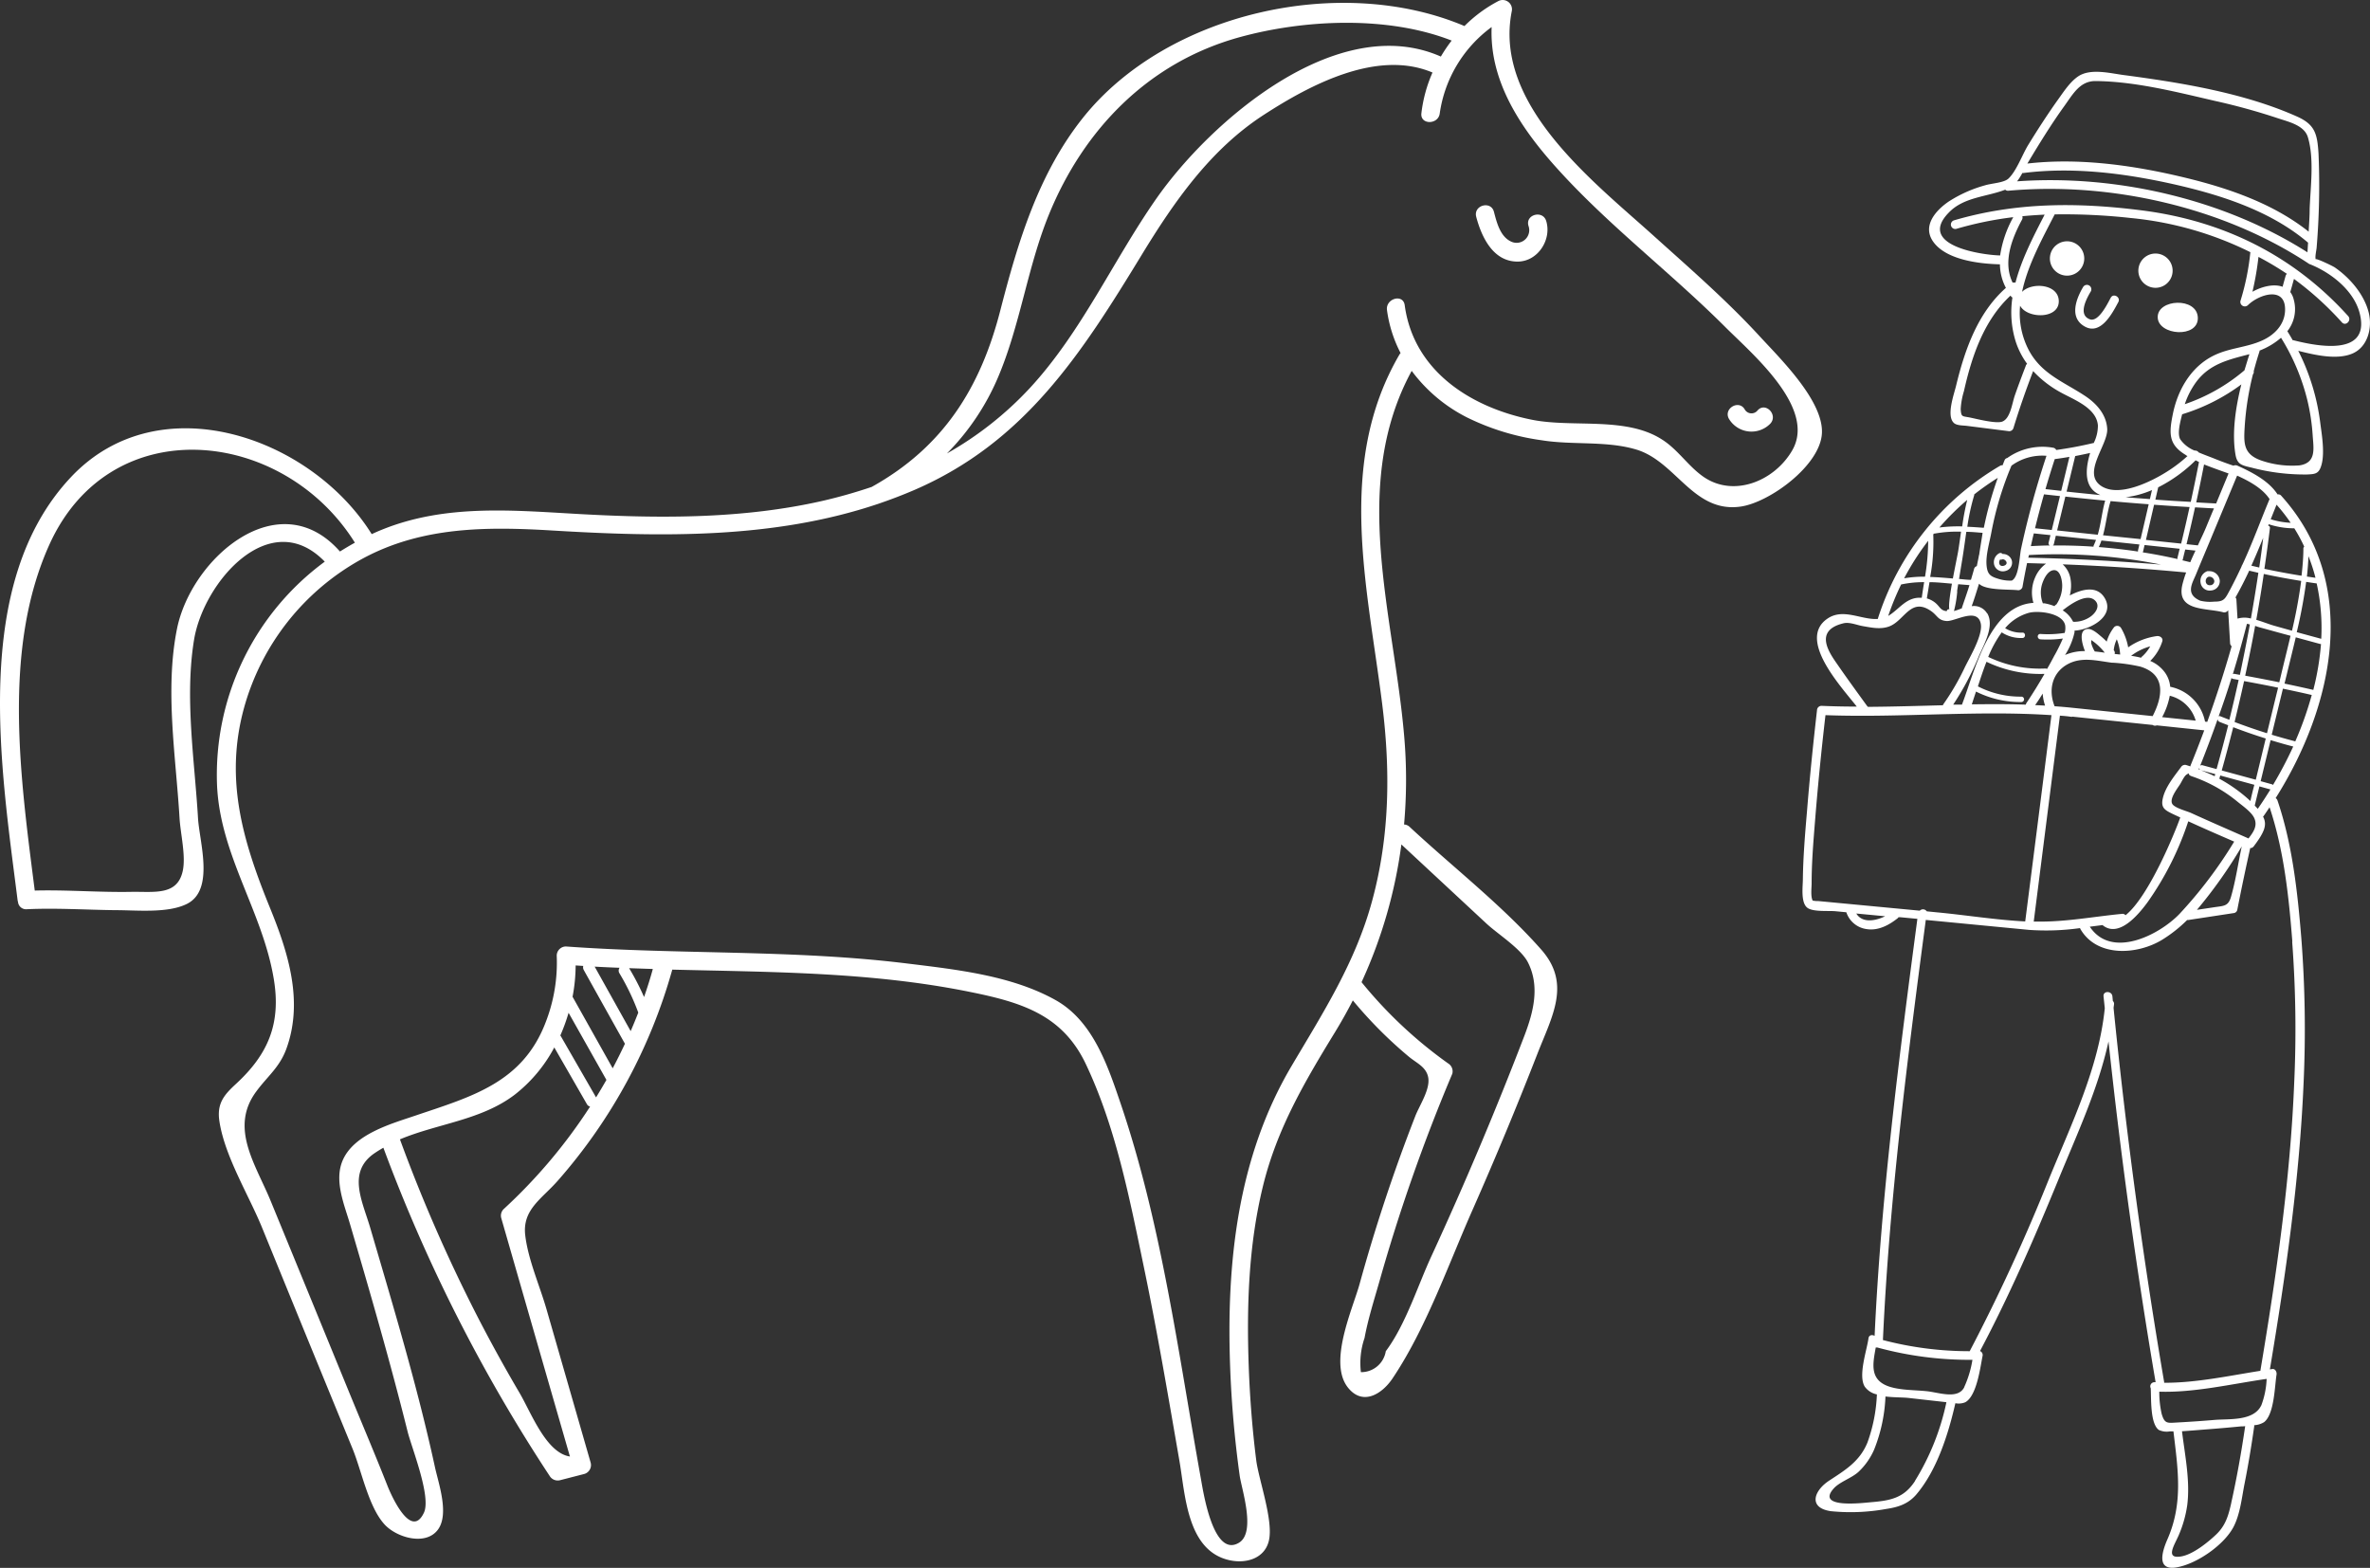
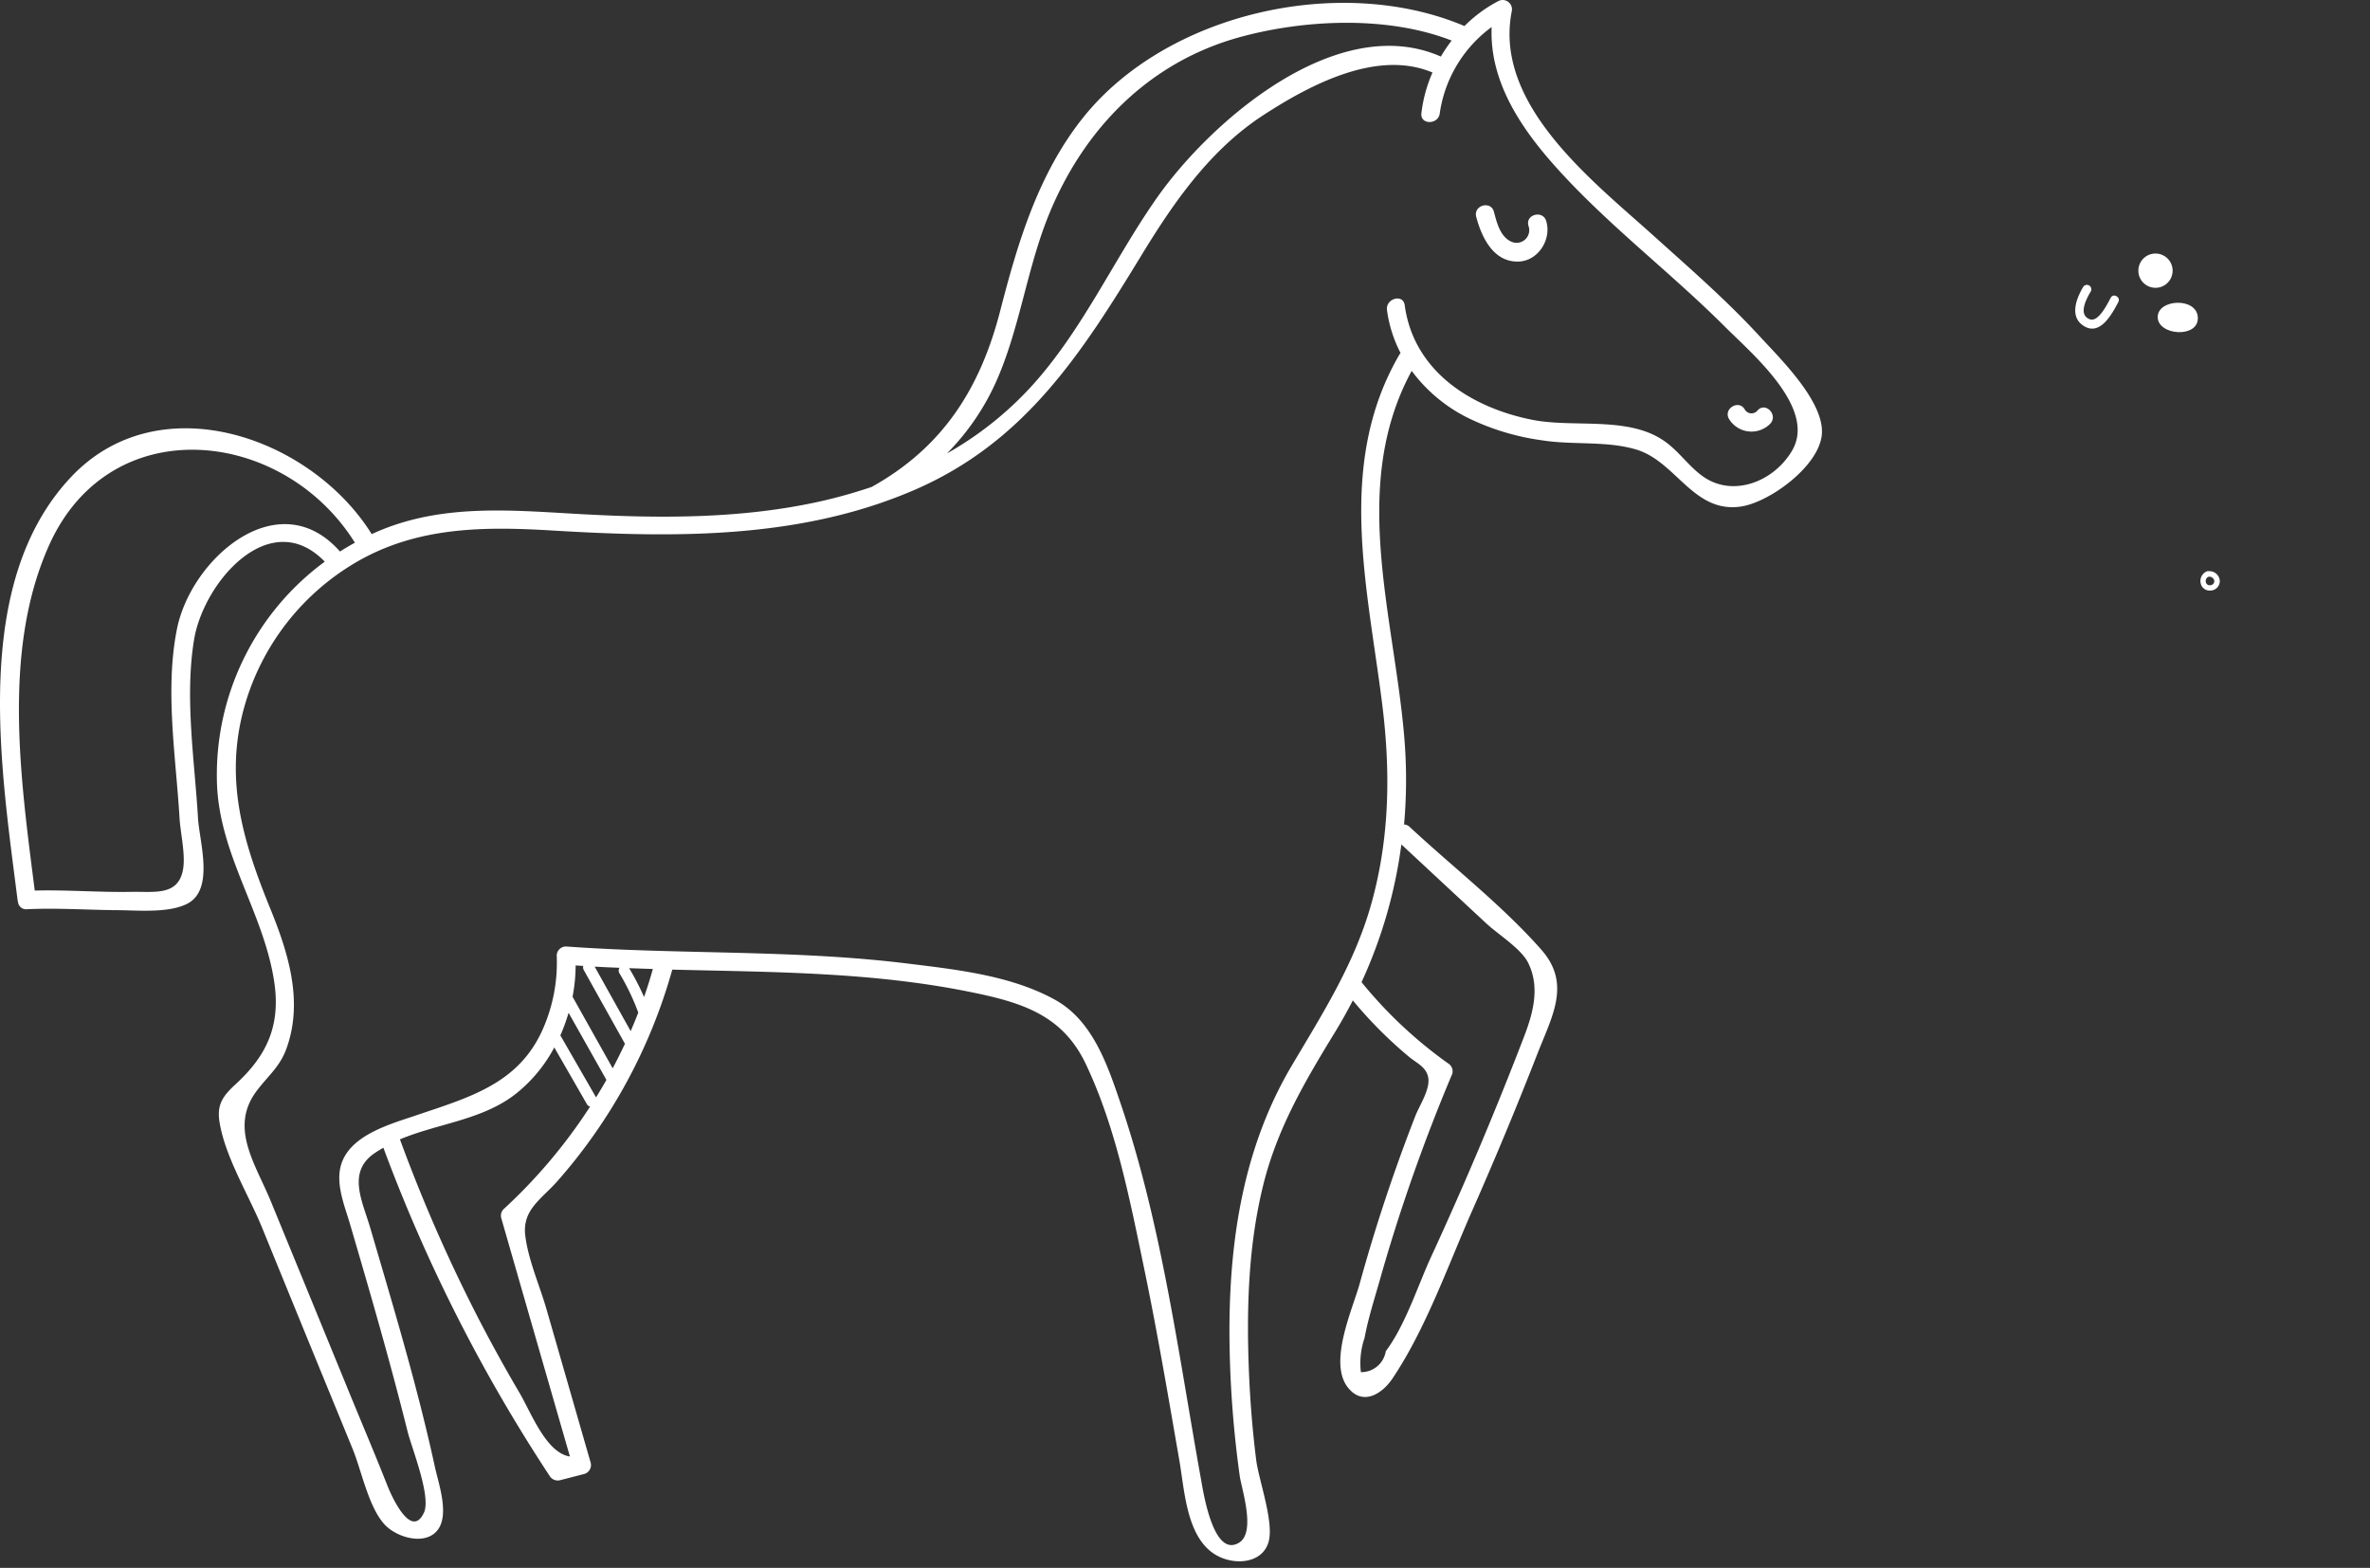
<svg xmlns="http://www.w3.org/2000/svg" id="Grafica" viewBox="0 0 476.02 314.91">
  <rect x="0" y="0" width="476.02" height="314.91" fill="#333333" stroke="none" />
  <defs>
    <style>.cls-1{fill:#fff;}</style>
  </defs>
-   <path class="cls-1" d="M307,45.37a2.54,2.54,0,0,1-3.45,3.17c-2.23-1-2.92-3.83-3.49-6-.6-2.3-4.16-1.32-3.56,1,1.08,4.1,3.43,9.1,8.44,9,4-.09,6.75-4.45,5.62-8.15C309.87,42.12,306.31,43.09,307,45.37Z" />
+   <path class="cls-1" d="M307,45.37a2.54,2.54,0,0,1-3.45,3.17c-2.23-1-2.92-3.83-3.49-6-.6-2.3-4.16-1.32-3.56,1,1.08,4.1,3.43,9.1,8.44,9,4-.09,6.75-4.45,5.62-8.15C309.87,42.12,306.31,43.09,307,45.37" />
  <path class="cls-1" d="M350.45,82.26c-1.16-2.08-4.35-.21-3.19,1.86a5.28,5.28,0,0,0,8.35.93c1.55-1.78-1.05-4.4-2.61-2.6A1.56,1.56,0,0,1,350.45,82.26Z" />
  <path class="cls-1" d="M353.49,67.6c-6.71-7.31-14.24-13.83-21.61-20.47C319.74,36.21,300,20.94,303.63,2.32A1.87,1.87,0,0,0,300.92.23a27.87,27.87,0,0,0-6.78,5c-24.89-10.54-59.76-2.66-76.58,18.37-9,11.27-13.1,25-16.63,38.69-4,15.61-11.47,27.51-25.85,35.51a102.42,102.42,0,0,1-10,2.83c-15.69,3.55-31.94,3.52-47.93,2.66-13.7-.74-27.45-2.18-40.49,3.12-.68.27-1.35.57-2,.87C62.54,87.82,32.05,77,14.31,95.77c-20.26,21.44-14.07,58.75-10.78,85a2.47,2.47,0,0,0,.09.41,1.62,1.62,0,0,0,1.75,1.44c6-.28,12,.13,18,.19,4.13,0,10.35.66,14.19-1.27,5.59-2.81,2.49-12.44,2.21-17.23-.69-11.66-2.7-24.22-.79-35.83s15.28-27,26.25-15.67a53.14,53.14,0,0,0-21.64,44.82c.59,14.11,9.15,25.4,11.4,39,1.49,8.94-1.12,15.11-7.59,21.07-2.49,2.29-3.88,4-3.32,7.58,1.09,7,5.83,14.66,8.51,21.18L61.39,268l9.41,22.95c1.83,4.46,3.17,11.56,6.36,15.15,2.39,2.71,8.36,4.49,10.82,1.1,2.28-3.15.09-9.27-.62-12.53-3.52-16.2-8.34-32.16-13-48.07-1.57-5.35-4.71-11.2.9-15q.86-.58,1.74-1.08a325.58,325.58,0,0,0,33.41,65.94,1.89,1.89,0,0,0,2.08.84l4.86-1.25a1.86,1.86,0,0,0,1.29-2.26q-4.45-15.47-8.9-30.92c-1.36-4.69-3.66-9.87-4.24-14.72-.63-5.2,3.29-7.31,6.53-11a108.31,108.31,0,0,0,23-42.4c20,.5,39.94.46,59.7,4.46,10.37,2.09,18.67,4.57,23.38,14.55,6,12.65,8.78,27,11.62,40.65,2.7,12.94,4.9,26,7.16,39,1.2,6.92,1.52,18.24,10.25,20,3.27.65,6.84-.43,7.7-3.89,1-4-2-12.23-2.52-16.2-.78-6.18-1.27-12.4-1.5-18.62-.45-12.22-.06-24.55,2.85-36.47,2.81-11.5,8.35-20.91,14.44-30.87q1.94-3.17,3.61-6.43A86.24,86.24,0,0,0,283,212.26c1.53,1.26,3.38,2,3.83,4,.56,2.41-1.72,5.71-2.6,8a344.11,344.11,0,0,0-11.13,33.55c-1.37,5-6.34,15.72-2.42,20.81,2.94,3.81,6.84,1.46,9-1.74,6.72-10,11.18-22.78,16.06-33.82q6.84-15.48,13-31.27c3-7.72,6.9-14.18.82-21.07-7.84-8.88-17.73-16.55-26.41-24.62a1.74,1.74,0,0,0-1.14-.5,101.33,101.33,0,0,0,0-18c-2.12-24.34-10.89-50.21,1.53-73.11a31.51,31.51,0,0,0,11.13,9.36,49,49,0,0,0,15,4.58c6.19,1,13,.06,19,1.87,8,2.41,11.46,12.84,21,11.44,5.8-.86,16-8.29,16.27-14.78S357.59,72.06,353.49,67.6ZM200.42,75.87c4.5-10.54,5.91-22.07,10.23-32.71,7-17.19,20-30.58,38.15-35.64,13-3.61,29.81-4.44,42.77.63a30.11,30.11,0,0,0-2.17,3.21C268.63,2.2,243.16,24.3,232.27,39.87c-8.74,12.51-15,26.8-25.45,38.1a69,69,0,0,1-16.63,13.11A48.82,48.82,0,0,0,200.42,75.87ZM35.55,126.3c-2.47,12.26-.22,25.67.51,38,.18,3.12,1.32,7.66.63,10.7-1.12,4.95-5.73,4.05-10.35,4.13-6.46.12-12.9-.43-19.36-.26C4.14,156.51.39,130.55,9.89,109.45,22.2,82.12,56.92,86,71.28,109c-1,.55-2,1.15-3,1.77C56,96.85,38.41,112.1,35.55,126.3Zm65.6,116.56a1.84,1.84,0,0,0-.47,1.8q6.88,23.94,13.79,47.88c-4.78-.72-7.79-8.81-10.12-12.78q-4.42-7.51-8.42-15.27a315.92,315.92,0,0,1-15.6-35.65c7.56-3.17,16.28-3.84,23-8.93a29.57,29.57,0,0,0,8-9.53l6.54,11.37a1,1,0,0,0,.65.51A106.6,106.6,0,0,1,101.15,242.86Zm23.27-47.37a46.47,46.47,0,0,1,3.78,7.89q-.73,1.88-1.53,3.72l-7.23-12.95c1.66.09,3.32.17,5,.23A1,1,0,0,0,124.42,195.49Zm-7.19-.7q4.14,7.43,8.29,14.85c-.78,1.66-1.6,3.31-2.46,4.93L115,200.2a34.3,34.3,0,0,0,.62-6.29l1.53.1A1.11,1.11,0,0,0,117.23,194.79Zm2.49,25.62-7.06-12.26a1.25,1.25,0,0,0-.12-.17,36.5,36.5,0,0,0,1.66-4.56q3.8,6.74,7.6,13.48C121.13,218.08,120.43,219.26,119.72,220.41Zm9.64-20.15a49.38,49.38,0,0,0-3-5.8l4.76.16C130.61,196.52,130,198.41,129.36,200.26Zm169.2-14.76c2.31,2.15,6.9,5,8.33,7.8,2.45,4.83,1.08,10-.68,14.65q-8.61,22.44-18.68,44.29c-2.8,6.05-5.19,13.79-9.19,19.15a5,5,0,0,1-5,4.21,15.49,15.49,0,0,1,.73-6.86c.71-3.83,1.93-7.65,3-11.4a354.91,354.91,0,0,1,14.63-41.68,1.87,1.87,0,0,0-.85-2.08,88.5,88.5,0,0,1-17.38-16.31,96.16,96.16,0,0,0,8-27.66ZM360,90.41c-3.61,6.29-11.92,9.61-18,5.25-3-2.14-5-5.36-8.16-7.37-7.28-4.71-18-2.32-26.23-4-12.25-2.48-23.69-9.8-25.47-23-.32-2.35-3.87-1.34-3.56,1a26.36,26.36,0,0,0,2.73,8.62,2.3,2.3,0,0,0-.25.34c-12.75,21.92-6.38,46.62-3.44,70.19,1.66,13.29,1.52,26.41-2,39.41-3.34,12.39-9.81,22.43-16.24,33.31-10.84,18.37-13.08,39.55-12.3,60.49a216.1,216.1,0,0,0,1.91,21.7c.38,2.73,3.33,11.42-.14,13.51-5.14,3.1-7.15-10.07-7.65-12.87-4.55-25.28-7.89-51.24-16.22-75.64-2.58-7.59-5.58-16.37-13-20.5-8.83-4.93-19.92-6.12-29.78-7.33-22.82-2.82-45.69-1.76-68.53-3.42a1.86,1.86,0,0,0-1.85,1.85,33,33,0,0,1-2.18,13.27c-4.62,12.24-14.82,15-26.18,18.84-4.92,1.67-12.35,3.72-14.63,9-1.76,4.1.31,8.83,1.48,12.83,4.06,13.82,8.07,27.67,11.56,41.65.81,3.24,4.78,13.07,3.28,16.28-2.62,5.6-6.67-3.75-7.29-5.31-2.46-6.24-5.09-12.43-7.64-18.64q-7.93-19.37-15.88-38.72c-3-7.29-8.3-14.63-2.85-21.95,2.21-3,4.63-4.79,6-8.47,3.5-9.51.44-19.28-3.2-28.23-5.44-13.34-9.24-25.78-5.3-40.23a49,49,0,0,1,23.71-30c12-6.54,25.06-6.51,38.37-5.71,21.85,1.31,44.3,1.69,65.19-5.32l.24-.08c2.43-.83,4.84-1.75,7.23-2.78,22.12-9.6,33.48-27.34,45.57-47.17,6.56-10.76,13.87-21.27,24.64-28.21,9.27-6,22.7-13.12,33.78-8.43a28.41,28.41,0,0,0-2.23,8.18c-.27,2.36,3.43,2.33,3.69,0A26.07,26.07,0,0,1,299.6,5.43c-.44,10.37,5.25,19.41,12.1,27.22,10.58,12.06,23.55,21.75,34.87,33.08C351.92,71.08,364.84,81.93,360,90.41Z" />
  <path class="cls-1" d="M443.75,114.72a.53.53,0,0,0-.17,0,.63.63,0,0,0-.23,0A2.08,2.08,0,0,0,442,117.1a1.84,1.84,0,0,0,2.09,1.5,1.89,1.89,0,0,0,1.76-1.95A2.09,2.09,0,0,0,443.75,114.72Zm.17,2.82c-1.07.1-1.21-1.42-.28-1.71l.06,0h.05a1,1,0,0,1,1,.87A.82.82,0,0,1,443.92,117.54Z" />
-   <path class="cls-1" d="M402.22,111.27a.54.54,0,0,0-.67-.15,2.05,2.05,0,0,0-1,2.37,1.8,1.8,0,0,0,2.25,1.19,1.71,1.71,0,0,0,1.26-2.16A1.85,1.85,0,0,0,402.22,111.27Zm.07,2.4c-.8.08-.91-.77-.56-1.29a.64.64,0,0,0,.36,0c.38-.17.89.24.94.62S402.65,113.64,402.29,113.67Z" />
  <path class="cls-1" d="M441.44,63.79c-.16-4.16-8.1-3.76-8.06-.08S441.6,68,441.44,63.79Z" />
-   <path class="cls-1" d="M418.6,52.34a3.45,3.45,0,1,0-3.83,3A3.45,3.45,0,0,0,418.6,52.34Z" />
  <path class="cls-1" d="M436.35,54.78a3.44,3.44,0,1,0-3.82,3A3.43,3.43,0,0,0,436.35,54.78Z" />
  <path class="cls-1" d="M423.94,59.81c-.65,1.22-2.49,5-4.22,4.31-2.43-.92-.58-4.24.24-5.62a.89.89,0,0,0-1.53-.9c-1.46,2.45-2.89,6.23.33,8s5.54-2.74,6.71-4.93C426,59.7,424.48,58.8,423.94,59.81Z" />
-   <path class="cls-1" d="M475.77,62.81c-.91-3.68-3.78-7-6.81-9.09-.46-.32-4-2-3.82-1.61-.23-.39.13-1.92.16-2.36a151.08,151.08,0,0,0,.38-18.91c-.25-3.91-.67-5.81-4.31-7.43-10.65-4.76-23.36-6.82-34.84-8.34-2.74-.36-6.67-1.4-9.14.28-1.75,1.19-3.07,3.35-4.28,5-2,2.83-3.91,5.79-5.73,8.75-1.19,1.93-2.36,5.27-4,6.79-.95.84-3.32.91-4.75,1.35a26.47,26.47,0,0,0-7.2,3.22c-2.59,1.76-5.35,4.83-3.2,8,2.56,3.75,9.31,4.53,13.46,4.63a10.37,10.37,0,0,0,1.2,4.73c-5.65,5-8.25,12.4-10,19.63-.39,1.66-2,6-.48,7.47.57.58,1.89.52,2.59.61l8.55,1.08a.9.9,0,0,0,.86-.65c1.18-3.86,2.51-7.66,3.95-11.43a21.68,21.68,0,0,0,5.4,4.21c2.66,1.5,7.34,3.13,7.61,6.73a7.85,7.85,0,0,1-.85,3.53.66.66,0,0,0-.14,0q-3.66.87-7.38,1.38a.84.84,0,0,0-.54-.44A12.22,12.22,0,0,0,403.15,92a.69.69,0,0,0-.53.45c-.14.33-.26.65-.39,1a.84.84,0,0,0-.52.11,54.87,54.87,0,0,0-24.56,30.77c-.14,0-.28,0-.43,0-3.18,0-6.62-2.14-9.64-.1-6.15,4.15,2.6,13.54,5.86,17.69-2.37,0-4.74-.05-7.1-.15a.9.9,0,0,0-.89.88c-.77,6.72-1.46,13.45-2,20.18-.39,4.57-.78,9.16-.84,13.75,0,1.44-.47,4.68.89,5.74,1.13.88,4.31.57,5.63.7l2.21.21a5,5,0,0,0,4.07,3.38c2.33.37,4.46-.78,6.23-2.17a.92.92,0,0,0,.18-.22l.29,0,3.5.33c-3.68,27.83-7.29,55.7-8.59,83.76-.48-.28-1.14-.19-1.23.49-.33,2.42-2.12,7.49-.75,9.71a4,4,0,0,0,2.44,1.56,32,32,0,0,1-1.91,9.69c-1.55,3.77-4.41,5.48-7.67,7.62-3.06,2-4.3,5.45.31,6.14a39.89,39.89,0,0,0,11.12-.44c2.43-.36,4.42-1,6.05-2.89,4.16-4.88,6.45-12.16,7.86-18.35a3.47,3.47,0,0,0,2-.2c2.31-1.29,3-7,3.46-9.28a.85.85,0,0,0-.51-1c5.9-11.14,10.93-22.69,15.71-34.35,3.7-9.05,8-18.22,10.1-27.84q3.66,34.36,9.46,68.45h-.2a.83.83,0,0,0-.78,1.21c.12,1.94-.15,7.1,1.62,8.37a3.72,3.72,0,0,0,2.26.29l.68,0c.91,7.66,2,14.45-1.25,21.78-1,2.31-2.23,6.23,1.87,5.54s9.7-4.59,11.53-8.29c1.27-2.55,1.58-5.73,2.13-8.5.76-3.81,1.39-7.65,1.94-11.5a1.18,1.18,0,0,0,0-.27,4.15,4.15,0,0,0,2-.62c2.05-1.62,2.11-7.2,2.49-9.54.08-.49-.23-1.21-.86-1.12l-.48.07c3.18-19,5.95-38.19,6.77-57.5a236.93,236.93,0,0,0-.46-29.19c-.76-9.24-1.79-18.79-4.79-27.6a.87.87,0,0,0-.36-.45c11.59-18.38,17.1-43,1.12-60.73a.74.74,0,0,0-.73-.26c-1.77-2.75-5.17-4.47-8.06-5.78a1,1,0,0,0-.81,0c-1.31-.44-2.61-.92-3.89-1.44-.76-.31-1.92-.72-3.09-1.22a.87.87,0,0,0-.81-.37,6.43,6.43,0,0,1-2.91-2.29c-.6-1.17,0-3.41.4-5a39.06,39.06,0,0,0,11.89-6C449,81.92,448.27,87,449,91.29c.33,2,1.29,2.18,3.18,2.62a41.94,41.94,0,0,0,11.18,1.39c1.5-.07,2.28-.09,2.79-1.53.9-2.5.18-6.47-.14-9a44.18,44.18,0,0,0-4.4-14.31c3.39.87,7.8,1.87,10.88.55S476.52,65.87,475.77,62.81ZM405.14,36.42a12.28,12.28,0,0,0,1.06-1.68.83.83,0,0,0,.28,0c9.67-1.22,19.73,0,29.19,2.06,9.75,2.14,20.19,5.35,27.91,11.94l-.12,1.94C446.69,40,425,35,405.14,36.42Zm2.24-3.87c2.3-3.83,4.65-7.65,7.26-11.27,1.7-2.36,3.1-5,6.21-5,8,.06,16.34,2.21,24.09,4a127.5,127.5,0,0,1,12.42,3.42c2.21.75,5.44,1.41,6.18,3.85,1.31,4.33.52,10,.36,14.44,0,1.51-.12,3-.2,4.54-7.54-6-17.25-9.12-26.5-11.24-9.7-2.23-20.07-3.58-30-2.44C407.24,32.79,407.31,32.66,407.38,32.55Zm-1.19,10.88c1.49-.15,3-.25,4.48-.32-2.23,4.33-4.63,8.92-5.86,13.67a1,1,0,0,0-.56,0c-2-4.07-.21-8.79,1.87-12.65A.87.87,0,0,0,406.19,43.43Zm.71,30c-.77,2-1.52,4-2.22,6-.55,1.58-.89,4.68-2.56,5.26-1.28.44-5.14-.56-6.41-.82-1.63-.32-1.79-.07-1.9-1.69a14.89,14.89,0,0,1,.65-3.61c1.57-7,4-14.23,9.36-19.2l.12.18a.83.83,0,0,0,.26.21,19.67,19.67,0,0,0,.64,8.78,15.75,15.75,0,0,0,2.31,4.53A.93.93,0,0,0,406.9,73.4Zm14.9,26q-3.36-.33-6.72-.69.87-3.57,1.73-7.14c1-.19,2-.4,3-.62C418.81,94.29,418.53,98,421.8,99.4Zm19.87-6.63q-.78,4-1.65,8-3.56-.19-7.11-.45c.18-.79.36-1.58.55-2.37v-.09A29.61,29.61,0,0,0,441,92.45Zm19.14,13.3a33.1,33.1,0,0,1,2,3.69.51.51,0,0,0-.17.38c0,1.84-.17,3.66-.37,5.47q-3.75-.6-7.46-1.39c.4-2.72.78-5.45,1.11-8.18a.42.42,0,0,0-.34-.49c0-.09.07-.19.11-.28a16.43,16.43,0,0,0,5,.81Zm2.85,5.62a34.16,34.16,0,0,1,1.41,4.33l-1.72-.25C463.5,114.42,463.61,113.06,463.66,111.69Zm1,26.85q-2.89-.66-5.81-1.27c.15-.59.29-1.19.44-1.79.6-2.49,1.23-5,1.82-7.5l4.92,1.34a.38.38,0,0,0,.15,0A54.12,54.12,0,0,1,464.64,138.54ZM461,148.93a.41.41,0,0,0-.15-.07c-1.53-.4-3.05-.83-4.57-1.29l2.25-9.25c1.94.41,3.87.82,5.79,1.27A68.76,68.76,0,0,1,461,148.93Zm-61.9-25.75a3.06,3.06,0,0,0-3.08-1.43c.54-1.49,1-3,1.47-4.51,1.35,1.39,6.15,1.09,7.87,1.31a.9.9,0,0,0,.86-.65c.28-1.61.59-3.2.92-4.8l3.81.11a6.53,6.53,0,0,0-2.18,2.75,7.45,7.45,0,0,0-.35,5.13c-8.85.54-11.78,13.75-14.36,20.44l-1.76,0a56.48,56.48,0,0,0,5.23-9.91C398.49,129.42,400.64,125.68,399.14,123.18Zm-10.68-16h.1a25.47,25.47,0,0,1,5.36-.39c-.19,1.33-.37,2.67-.59,4-.09.56-.59,2.94-1.05,5.4-1.51-.13-3-.25-4.56-.31a38.15,38.15,0,0,0,.62-8.53Zm9.06,4.31c-.08.58-.28,1.38-.43,2.22a.78.78,0,0,0-.56.59c-.19.72-.41,1.44-.62,2.16-.78,0-1.58-.11-2.39-.18l.69-4.19c.28-1.73.51-3.5.77-5.27,1.09,0,2.18.12,3.27.2C398,108.47,397.72,110,397.52,111.46Zm-10.87,4.34a23.76,23.76,0,0,0-4.16.32,52.09,52.09,0,0,1,4.83-7.53A44.47,44.47,0,0,1,386.65,115.8Zm.9,1.1c1.51,0,3,.17,4.54.3-.41,2.34-.71,4.55-.51,5.15a.42.42,0,0,0-.53.37v0c-1.35-.13-1.32-.94-2.47-1.81a4.84,4.84,0,0,0-1.53-.75C387.19,119.13,387.37,118,387.55,116.9Zm5.57,1.86c.07-.48.15-1,.23-1.45l2.26.18c-.46,1.52-1,3-1.51,4.53a.6.6,0,0,0,0,.12,13.19,13.19,0,0,1-1.6.56A23.27,23.27,0,0,0,393.12,118.76ZM412.7,92.21c1-.13,2-.28,2.95-.45L414,98.59l-3.16-.35C411.42,96.22,412.05,94.21,412.7,92.21Zm-2.16,7.08,3.21.35-1.65,6.81-3.36-.35Q409.58,102.68,410.54,99.29Zm26.83,13q-3.47-.8-7-1.35a.31.31,0,0,0,.06-.13c.11-.45.21-.89.31-1.34l7.05.75c-.15.61-.29,1.23-.45,1.84A.6.6,0,0,0,437.37,112.31Zm-7.93-1.51c-2.62-.4-5.25-.69-7.89-.9a12.53,12.53,0,0,0,.53-1.32l7.62.8-.27,1.16A.56.56,0,0,0,429.44,110.8Zm-16.92-1.5c.13-.56.27-1.12.4-1.68l8.07.84c-.14.36-.28.72-.45,1.07a.59.59,0,0,0-.05.29c-2.71-.19-5.44-.26-8.17-.24A.5.5,0,0,0,412.52,109.3Zm9.88-1.77c.61-2.25.83-4.62,1.52-6.86q3.82.35,7.65.63c-.54,2.34-1.08,4.69-1.63,7Zm-1.07-.11-8.15-.86,1.65-6.8q4,.43,8,.81C422.18,102.82,422,105.18,421.33,107.42Zm-12.84-.27,3.35.35c-.12.5-.24,1-.37,1.51a.52.52,0,0,0,.23.57c-1.26,0-2.53.07-3.8.13C408.09,108.86,408.28,108,408.49,107.15Zm-1,4.35a105.9,105.9,0,0,1,26.55,1.92q-13.31-1.1-26.66-1.39C407.44,111.85,407.47,111.68,407.51,111.5Zm9,13.39a.45.45,0,0,0-.11,0,5.66,5.66,0,0,0-2.08-2.28c1.51-1.21,4.73-3.47,6.38-2.08,1.34,1.13.19,2.74-1,3.48A5.74,5.74,0,0,1,416.49,124.89Zm3.55,4.17a2.33,2.33,0,0,1,0-.48,11.59,11.59,0,0,1,2.7,2.53c-.66-.09-1.32-.18-2-.24A6.4,6.4,0,0,1,420,129.06Zm10.2,2.81a1,1,0,0,0-.2.26,18.24,18.24,0,0,0-2-.39,11.41,11.41,0,0,1,3.84-1.9A8,8,0,0,1,430.24,131.87Zm-5.08-3.46a10,10,0,0,1,.68,3.07l-1.11-.11a.75.75,0,0,0-.12-.69l-.06-.08A6.68,6.68,0,0,1,425.16,128.41Zm-.88,4.71a34.14,34.14,0,0,1,5.61.79c5.38,1.63,4.36,6.27,2.48,9.94l-16.22-1.68q-1.74-.18-3.48-.3c-1.27-3.21-.56-6.66,2.58-8.42C418.12,131.84,421.18,132.73,424.28,133.12Zm11.52,6.64a7.19,7.19,0,0,1,5.21,5l-6.74-.7A14.69,14.69,0,0,0,435.8,139.76Zm-23.1-8.2c-.5.95-1,1.9-1.55,2.83a.5.5,0,0,0-.31-.1,23.86,23.86,0,0,1-11.5-2.33,23.12,23.12,0,0,1,2.71-4.93,7,7,0,0,0,4.16,1.13c.69,0,.69-1.11,0-1.08a6,6,0,0,1-3.47-.89,9.56,9.56,0,0,1,4.79-3.09c1.82-.48,6.72,0,7.26,2.49a3.58,3.58,0,0,1-.1,1.57.33.33,0,0,0-.14,0,21.47,21.47,0,0,1-4.74.19c-.7,0-.69,1,0,1.08a22.77,22.77,0,0,0,4.52-.16A36.41,36.41,0,0,1,412.7,131.56Zm.27-10.11-.19.15a.7.7,0,0,0-.13.17,10,10,0,0,0-2-.57l-.33,0a5.85,5.85,0,0,1-.28-3.41c.22-1,.95-2.71,2-3.14,1.77-.7,2.16,2,2.16,3A6.67,6.67,0,0,1,413,121.45Zm-16.09,17.47A19.75,19.75,0,0,0,406,141a.54.54,0,0,0,0-1.08,18.68,18.68,0,0,1-8.73-2.06c.52-1.61,1.07-3.29,1.72-4.94a24.9,24.9,0,0,0,11.65,2.43q-1.72,3-3.61,5.83a.92.92,0,0,0-.14.35c-3.61-.12-7.22-.11-10.84-.06C396.29,140.7,396.58,139.83,396.88,138.92Zm13.4.39a9.43,9.43,0,0,0,.48,2.43l-2-.1C409.31,140.87,409.79,140.09,410.28,139.31Zm5.87,4.64,16.21,1.68a.88.88,0,0,0,.83.08l9.54,1c-.88,2.35-1.78,4.69-2.73,7a.74.74,0,0,0-.05.24l-.88-.28a.93.93,0,0,0-1,.41c-1.35,1.83-3.15,4-3.66,6.27-.45,1.93.42,2.39,2,3.16l1.5.7c-1,2.87-6.32,15.93-11,19.64a.71.71,0,0,0-.68-.28c-5.57.53-11.39,1.64-17,1.55l-.75,0q2.63-20.67,5.26-41.36C414.57,143.8,415.36,143.86,416.15,144ZM451.3,125.3s0,0,0,0c.19,0,.39.08.59.13-.62,3.39-1.31,6.76-2,10.12l-1.07-.2a.51.51,0,0,0-.35.05Q450,130.37,451.3,125.3Zm-3.1,10.86a.44.44,0,0,0,.3.19l1.14.22q-.88,4-1.87,8l-1.74-.68a.39.39,0,0,0-.42,0Q447,140.07,448.2,136.16ZM452,160.89a30.61,30.61,0,0,0-6.24-4.48l.18-.65,6.85,1.87C452.5,158.72,452.23,159.8,452,160.89Zm-10-6.24-.43-.16a.92.92,0,0,0,.17-.25A.46.46,0,0,0,441.93,154.65Zm.24.1,2.7.73-.12.42C443.91,155.48,443.05,155.1,442.17,154.75Zm4,0q1.21-4.32,2.31-8.69c2.15.83,4.33,1.58,6.53,2.27l-2,8.28Zm2.58-9.73q1-4.11,1.91-8.22c2.28.42,4.56.85,6.83,1.32-.74,3-1.49,6.1-2.23,9.15Q452,146.22,448.78,145Zm-3.38-.48a.56.56,0,0,0,.34.44c.58.24,1.17.46,1.76.69-.74,2.94-1.52,5.88-2.34,8.8l-2.83-.77a.49.49,0,0,0-.46.1Q443.75,149.18,445.4,144.51ZM422.33,185.8s.05.08.1.11c3.26,2.46,7.16-2.32,8.88-4.65a61.19,61.19,0,0,0,8.21-16.3c3.05,1.4,6.13,2.74,9.22,4.08a88.71,88.71,0,0,1-11,14.54c-4.1,4.25-13.65,9.1-18,2.55ZM450.26,170c-.72,3.36-1.21,6.85-2.16,10.13-.55,1.93-1.47,1.8-3.37,2.09l-3.47.52A93.6,93.6,0,0,0,450.26,170Zm1.38-1.59-5.94-2.61c-1.88-.83-3.75-1.66-5.61-2.51-.89-.4-3.11-.95-3.72-1.73-.75-1,.83-3,1.51-4.05.31-.49.82-1.65,1.32-1.95.89-.54-.11,0,1.06.37a29.21,29.21,0,0,1,9.18,5.12c1,.81,2.79,2.07,3.32,3.24C453.5,165.87,452.58,167.16,451.64,168.37Zm1.23-6.61c.31-1.28.62-2.56.94-3.85l2.21.61h0q-1.23,2-2.54,3.89Zm3.68-4.12a.45.45,0,0,0-.25-.16l-2.24-.62,2-8.24c1.5.45,3,.89,4.54,1.28A82.41,82.41,0,0,1,456.55,157.64ZM458,136.23l-.2.81c-2.27-.47-4.56-.9-6.85-1.33.72-3.32,1.4-6.65,2-10,.35.12.68.24,1,.32l4,1.1,2.11.57C459.39,130.56,458.66,133.4,458,136.23Zm-1.25-10.56c-1-.28-2.3-.81-3.57-1.18q.83-4.59,1.51-9.21c2.49.54,5,1,7.51,1.4a99.87,99.87,0,0,1-1.85,10Zm-3-11.69-1.56-.36c.83-1.85,1.61-3.72,2.38-5.6Q454.22,111,453.77,114Zm-2,.64,1.85.43q-.69,4.61-1.5,9.18a5,5,0,0,0-2.61,0l-.08,0c-.08-1.29-.15-2.59-.23-3.88A.85.85,0,0,0,449,120C450,118.24,450.91,116.44,451.76,114.62Zm-4.22,7.92.39,6.63a.84.84,0,0,0,.31.63q-2.19,7.68-4.9,15.19l-.44-.05a8.92,8.92,0,0,0-7-7,5.7,5.7,0,0,0-1.16-3,7,7,0,0,0-2.85-2.19,9.57,9.57,0,0,0,2.41-3.9c.24-.71-.47-1.17-1.09-1.09a13.16,13.16,0,0,0-5.75,2.26,11.66,11.66,0,0,0-1.43-3.88.89.89,0,0,0-1.39-.18,8.77,8.77,0,0,0-1.5,2.91,11.24,11.24,0,0,0-1-.94c-.69-.57-1.83-1.66-2.8-1.6-1.83.12-1.24,2.72-.56,4.45a9.56,9.56,0,0,0-4,.78,14.11,14.11,0,0,0,1.9-4.54,2.23,2.23,0,0,0,0-.36c3-.12,8.11-2.78,6.15-6.39-1.49-2.74-4.56-2-7.1-.67a7.89,7.89,0,0,0,.16-3.25,5,5,0,0,0-1.59-3q12.42.47,24.8,1.63a22.73,22.73,0,0,0-.72,2.31c-1.4,5.57,4.69,4.76,8.15,5.68A.9.9,0,0,0,447.54,122.54Zm-7.62-9.62-1.58-.38a.46.46,0,0,0,.09-.17c.16-.67.32-1.35.49-2l2.06.22C440.61,111.35,440.25,112.13,439.92,112.92Zm1.53-3.38h0l-2.27-.24q.9-3.69,1.71-7.4c1.27.07,2.53.15,3.8.21-.53,1.25-1.05,2.51-1.57,3.77S442,108.3,441.45,109.54Zm-3.36-.36-7.06-.74c.54-2.35,1.09-4.71,1.63-7.06,2.38.17,4.75.33,7.13.46C439.25,104.3,438.68,106.74,438.09,109.18Zm-6.27-8.94c-1.62-.12-3.24-.23-4.86-.37a19,19,0,0,0,5.28-1.44Zm-20.77-8.69c-1.34,4.06-2.56,8.17-3.61,12.32q-.81,3.18-1.5,6.39c-.31,1.42-.39,5.62-1.85,6.35a7.79,7.79,0,0,1-2.63-.33c-1.64-.48-2.27-.89-2.44-2.7-.2-2.12.63-4.74,1-6.85a65.36,65.36,0,0,1,4-13.2A10.46,10.46,0,0,1,411.05,91.55ZM398.46,106a.42.42,0,0,0-.16,0c-1.06-.08-2.11-.16-3.16-.2a42.81,42.81,0,0,1,1.38-6.32.52.52,0,0,0,0-.17,52.35,52.35,0,0,1,4.74-3.33A71.87,71.87,0,0,0,398.46,106Zm-3.35-5.55a51.3,51.3,0,0,0-1,5.28,30.55,30.55,0,0,0-4.58.22A52.05,52.05,0,0,1,395.11,100.41Zm-13.24,16.94a21.06,21.06,0,0,1,4.6-.46c-.17,1-.34,2.1-.48,3.13l-.25,0c-2.91-.12-4.32,2.38-6.49,3.65A54.43,54.43,0,0,1,381.87,117.35Zm-6.82,24.46c-2-2.76-4-5.5-5.92-8.28-1.6-2.3-5-6.89,1.13-8.38,1.23-.3,2.71.37,3.91.57,1.74.3,3.5.69,5.22.08,3.15-1.11,4.37-6.1,8.62-3,1.18.88,1.27,1.75,2.95,1.89s6.19-2.82,6.88.51c.49,2.37-2.4,7.06-3.3,9a49.64,49.64,0,0,1-4.27,7.29.61.61,0,0,0,0,.12c-5,.13-10.08.29-15.12.32A.69.69,0,0,0,375.05,141.81Zm-2.23,41.63,5.81.55C376.64,185,374,185.45,372.82,183.44Zm-7.59-2.5a4.4,4.4,0,0,1-1.16-.11h0c-.43-.88-.2-2.54-.2-3.45,0-4.07.33-8.16.66-12.22.57-7.2,1.29-14.39,2.12-21.56,15.09.56,30.34-1,45.39,0q-2.62,20.72-5.27,41.43c-5.92-.3-11.92-1.28-17.78-1.83l-2-.2a.91.91,0,0,0-1.4-.13Zm19.4,116.49c-2.25,3.46-5,3.93-8.94,4.26-1.77.16-10.94,1.26-7.42-2.73,1.23-1.4,3.62-2.08,5.05-3.41a13.55,13.55,0,0,0,3.11-4.45,32.06,32.06,0,0,0,2.27-10.65c1.71.2,3.51.16,4.65.29l7.21.81.38.05A49.23,49.23,0,0,1,384.63,297.43Zm9.88-18.81c-1.31,2.47-5.12,1-7.55.76s-5-.19-7.21-.83c-4.38-1.28-3.58-4.68-3-7.95l.15,0,.14,0a70.21,70.21,0,0,0,19.13,2.48A21.27,21.27,0,0,1,394.51,278.62Zm53.64,23.23c-.56,2.49-1.12,4.48-3,6.29-1.66,1.58-4.64,4-7,4.42-3.45.62-1.32-2.39-.49-4.39a23.61,23.61,0,0,0,1.65-5.88c.62-4.87-.46-10-1.05-14.86,1.7-.11,3.4-.26,5.09-.39q3.39-.26,6.77-.59c.23,0,.52,0,.83-.05C450.2,291.58,449.29,296.74,448.15,301.85Zm6-19.56c-1.57,3.13-6.43,2.62-9.33,2.86q-3.77.32-7.54.52c-1.93.11-2.51.3-3.1-1.72a19.38,19.38,0,0,1-.48-4.47c7,.23,14.56-1.56,21.56-2.57A16.93,16.93,0,0,1,454.18,282.29Zm6.24-93.17a234.67,234.67,0,0,1,.4,28.44C460,237,457.2,256.2,454,275.33c-6.32,1-13,2.44-19.33,2.4a1,1,0,0,0,0-.17q-6.37-37.35-10.15-75.06c0-.27.07-.54.09-.81a.74.74,0,0,0-.24-.64l-.09-.94c-.11-1.13-1.89-1.14-1.78,0,.08.8.17,1.59.25,2.39-1.2,11.91-6.64,23.13-11.13,34.09a375.63,375.63,0,0,1-16,34.8,68.31,68.31,0,0,1-17.43-2.24c1.28-28.27,4.91-56.35,8.61-84.38l20.75,2a48.86,48.86,0,0,0,10.23-.36,1.66,1.66,0,0,0,.06.16c3.29,5.73,11.38,5.24,16.39,2.21a27.75,27.75,0,0,0,5.07-4,1,1,0,0,0,.25,0l9.19-1.4a.83.83,0,0,0,.62-.62q1.22-6.24,2.61-12.44h.1l.13,0a1,1,0,0,0,.45-.31c2.14-2.83,2.78-4.32,1.89-6l.12-.12c.4-.57.8-1.16,1.19-1.75C458.72,170.72,459.72,180.06,460.42,189.12Zm5.81-60.86-4.89-1.33a102,102,0,0,0,1.89-10.1c.7.11,1.41.22,2.11.31A41.44,41.44,0,0,1,466.23,128.26ZM460.08,105a15.41,15.41,0,0,1-4-.71l1.17-2.92A34.56,34.56,0,0,1,460.08,105Zm-4.24-4.74c-1.67,4-3.2,8.17-5,12.17-.16.37-.33.72-.5,1.08a.58.58,0,0,0-.12.28c-.71,1.53-1.44,3-2.24,4.53-1.09,2-1.21,2.52-3.28,2.52a8.3,8.3,0,0,1-2.78-.19c-3.07-1.32-1.57-3.53-.86-5.26.85-2.08,1.73-4.16,2.6-6.24l5.67-13.62C451.72,96.61,454.42,98.07,455.84,100.23Zm-8.24-5.14-2.48,6c-1.34-.06-2.67-.14-4-.22.55-2.53,1.08-5.07,1.57-7.61C444.3,93.92,446,94.53,447.6,95.09Zm-8.54-3.68.3.16a28.63,28.63,0,0,1-4.13,3.14c-3.05,1.93-9.49,5.18-13.1,2.93-4.11-2.56,1.27-8.26,1.11-11.51-.15-2.9-2.16-5.13-4.47-6.65-4.31-2.85-8.83-4.41-11.37-9.35a16,16,0,0,1-1.66-8.76c1.44,2.67,7.91,2.73,7.77-1-.13-3.39-5.43-3.75-7.37-1.78,1.14-5.46,4.14-10.83,6.55-15.56a122,122,0,0,1,15.3.73,68.68,68.68,0,0,1,24,6.86A49.54,49.54,0,0,1,450,60.44a.9.9,0,0,0,1.49.86c2.25-2.22,7.67-3.92,7.47,1.1-.11,2.86-2.18,4.91-4.63,6-2.82,1.28-6,1.45-8.87,2.64-5,2.05-7.92,6.83-9,11.93C435.63,87,435.48,89.28,439.06,91.41Zm20-36-.6,2.16c-1.76-.65-4.14-.06-6.05,1a59.52,59.52,0,0,0,1.21-7A60.86,60.86,0,0,1,459.33,55,.83.83,0,0,0,459.08,55.39ZM438.82,81.18a16.2,16.2,0,0,1,2.3-4.47c2.7-3.62,6.46-4.47,10.61-5.55l.07,0c-.33,1-.65,2.11-1,3.22A36.63,36.63,0,0,1,438.82,81.18Zm25.68,6.17c.17,2.69.82,5.57-2.6,6.12a19.06,19.06,0,0,1-7.79-1c-3.57-1.29-3.46-3.49-3.25-6.89a57.78,57.78,0,0,1,1.65-10.4.67.67,0,0,0,.15-.61c.35-1.34.74-2.68,1.17-4a.77.77,0,0,0,0-.15,14.5,14.5,0,0,0,4.32-2.58,43.27,43.27,0,0,1,5.29,12.55A41.44,41.44,0,0,1,464.5,87.35Zm-3.77-19a1.7,1.7,0,0,0-.22,0c-.35-.61-.71-1.22-1.09-1.83a7.13,7.13,0,0,0,1.28-6.36,4.08,4.08,0,0,0-.69-1.5c.25-.88.5-1.76.74-2.64a63.09,63.09,0,0,1,9.63,8.73c.77.85,2-.41,1.26-1.26-11-12.2-25.13-19.14-41.35-21.22-12.89-1.66-25.42-1.67-37.87,2a.89.89,0,0,0,.47,1.71,70.94,70.94,0,0,1,11.48-2.36,22.69,22.69,0,0,0-2.64,7.69c-3.75-.1-16.75-2-10.32-8.6,3-3.14,7.57-3.15,11.35-4.61a.77.77,0,0,0,.62.21c20.48-1.85,43.25,3.31,60.42,14.7a.67.67,0,0,0,.18.07l0,0c4.28,1.71,9,5.4,10.05,10.17C475.91,71.59,465.41,69.55,460.73,68.36Z" />
</svg>